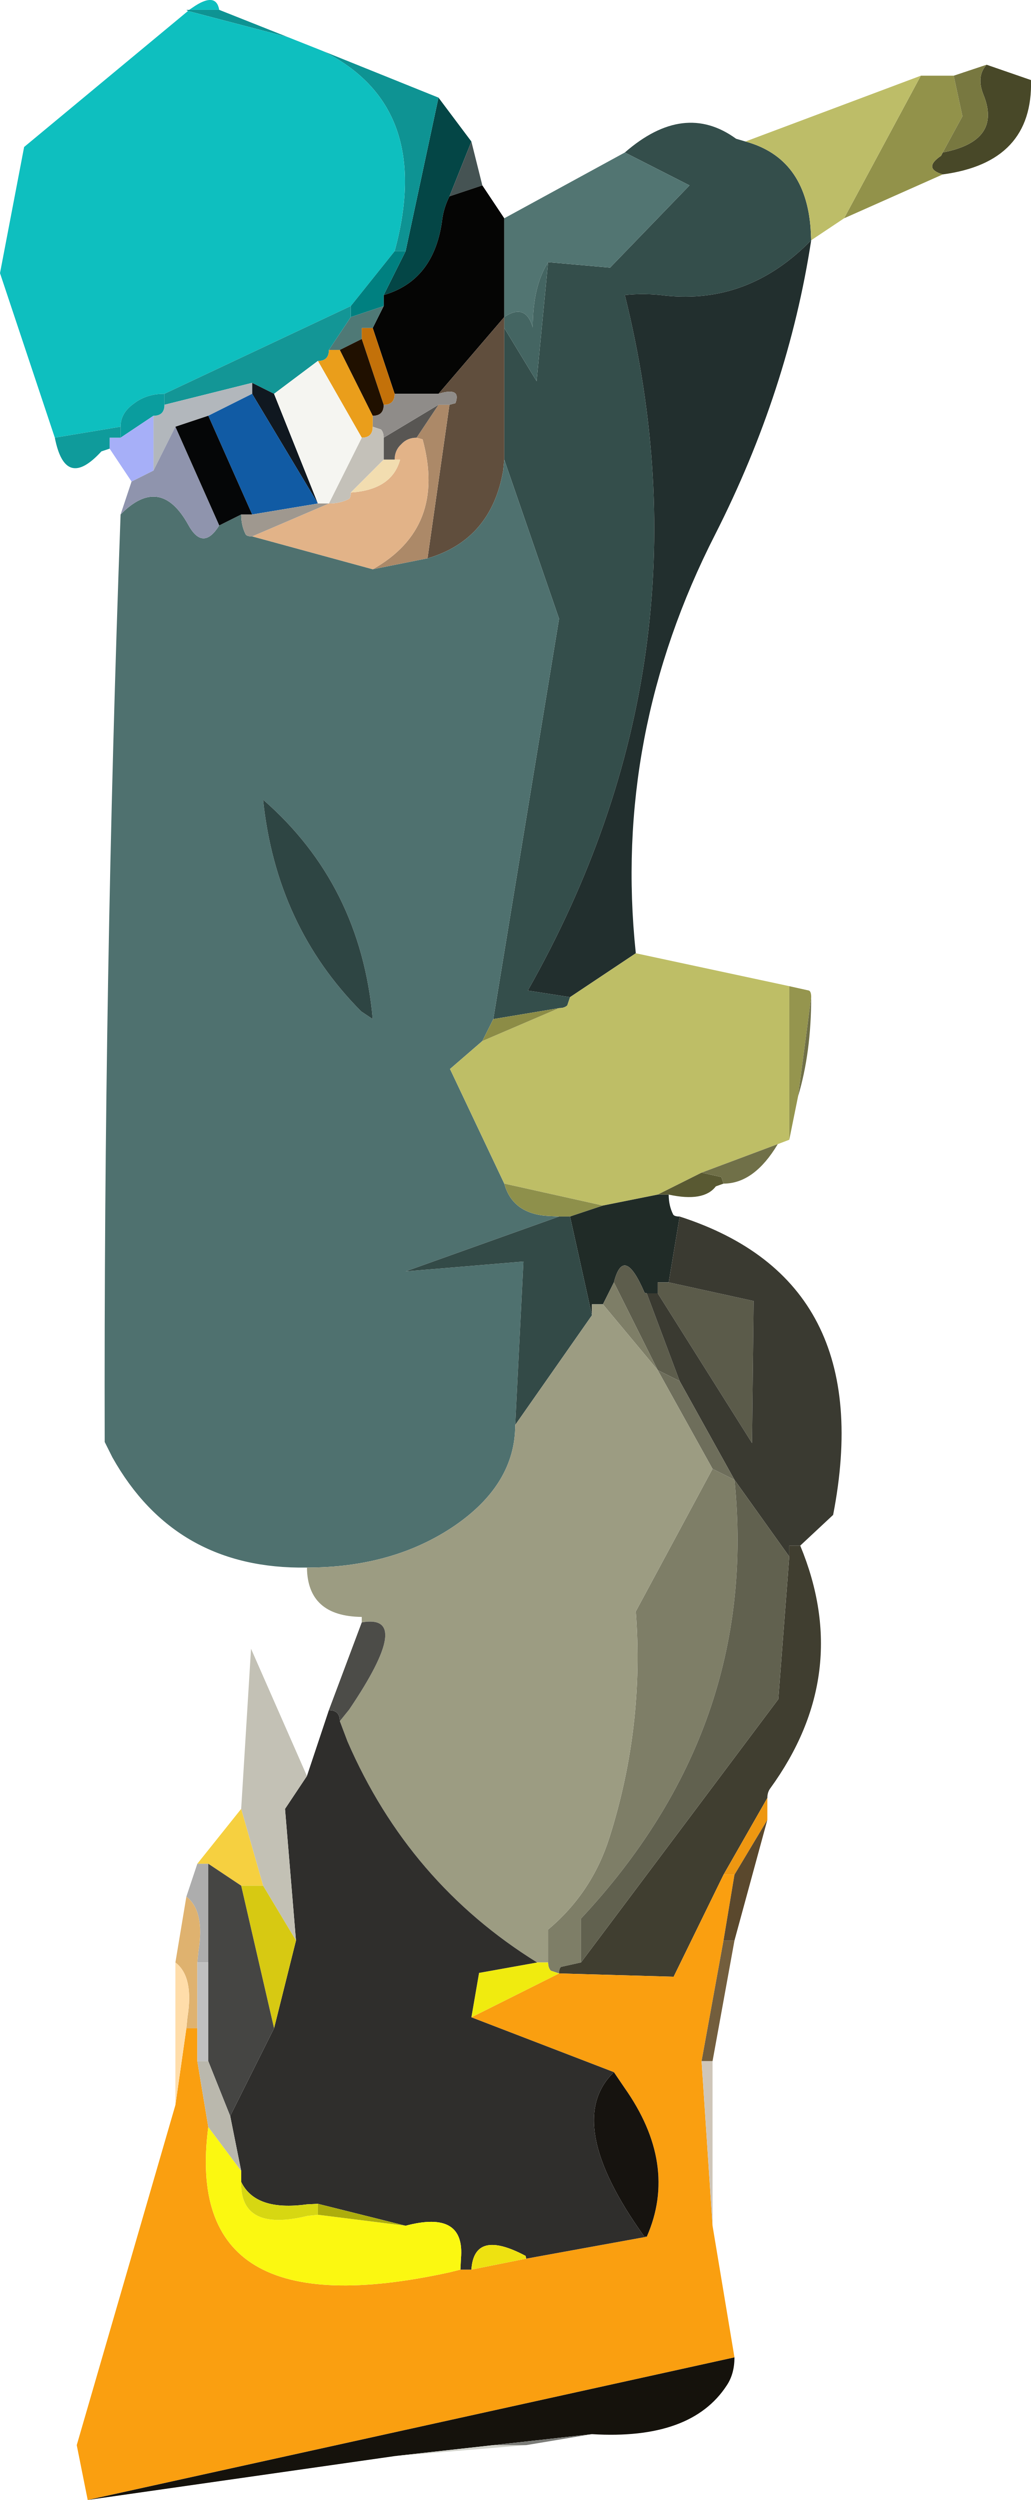
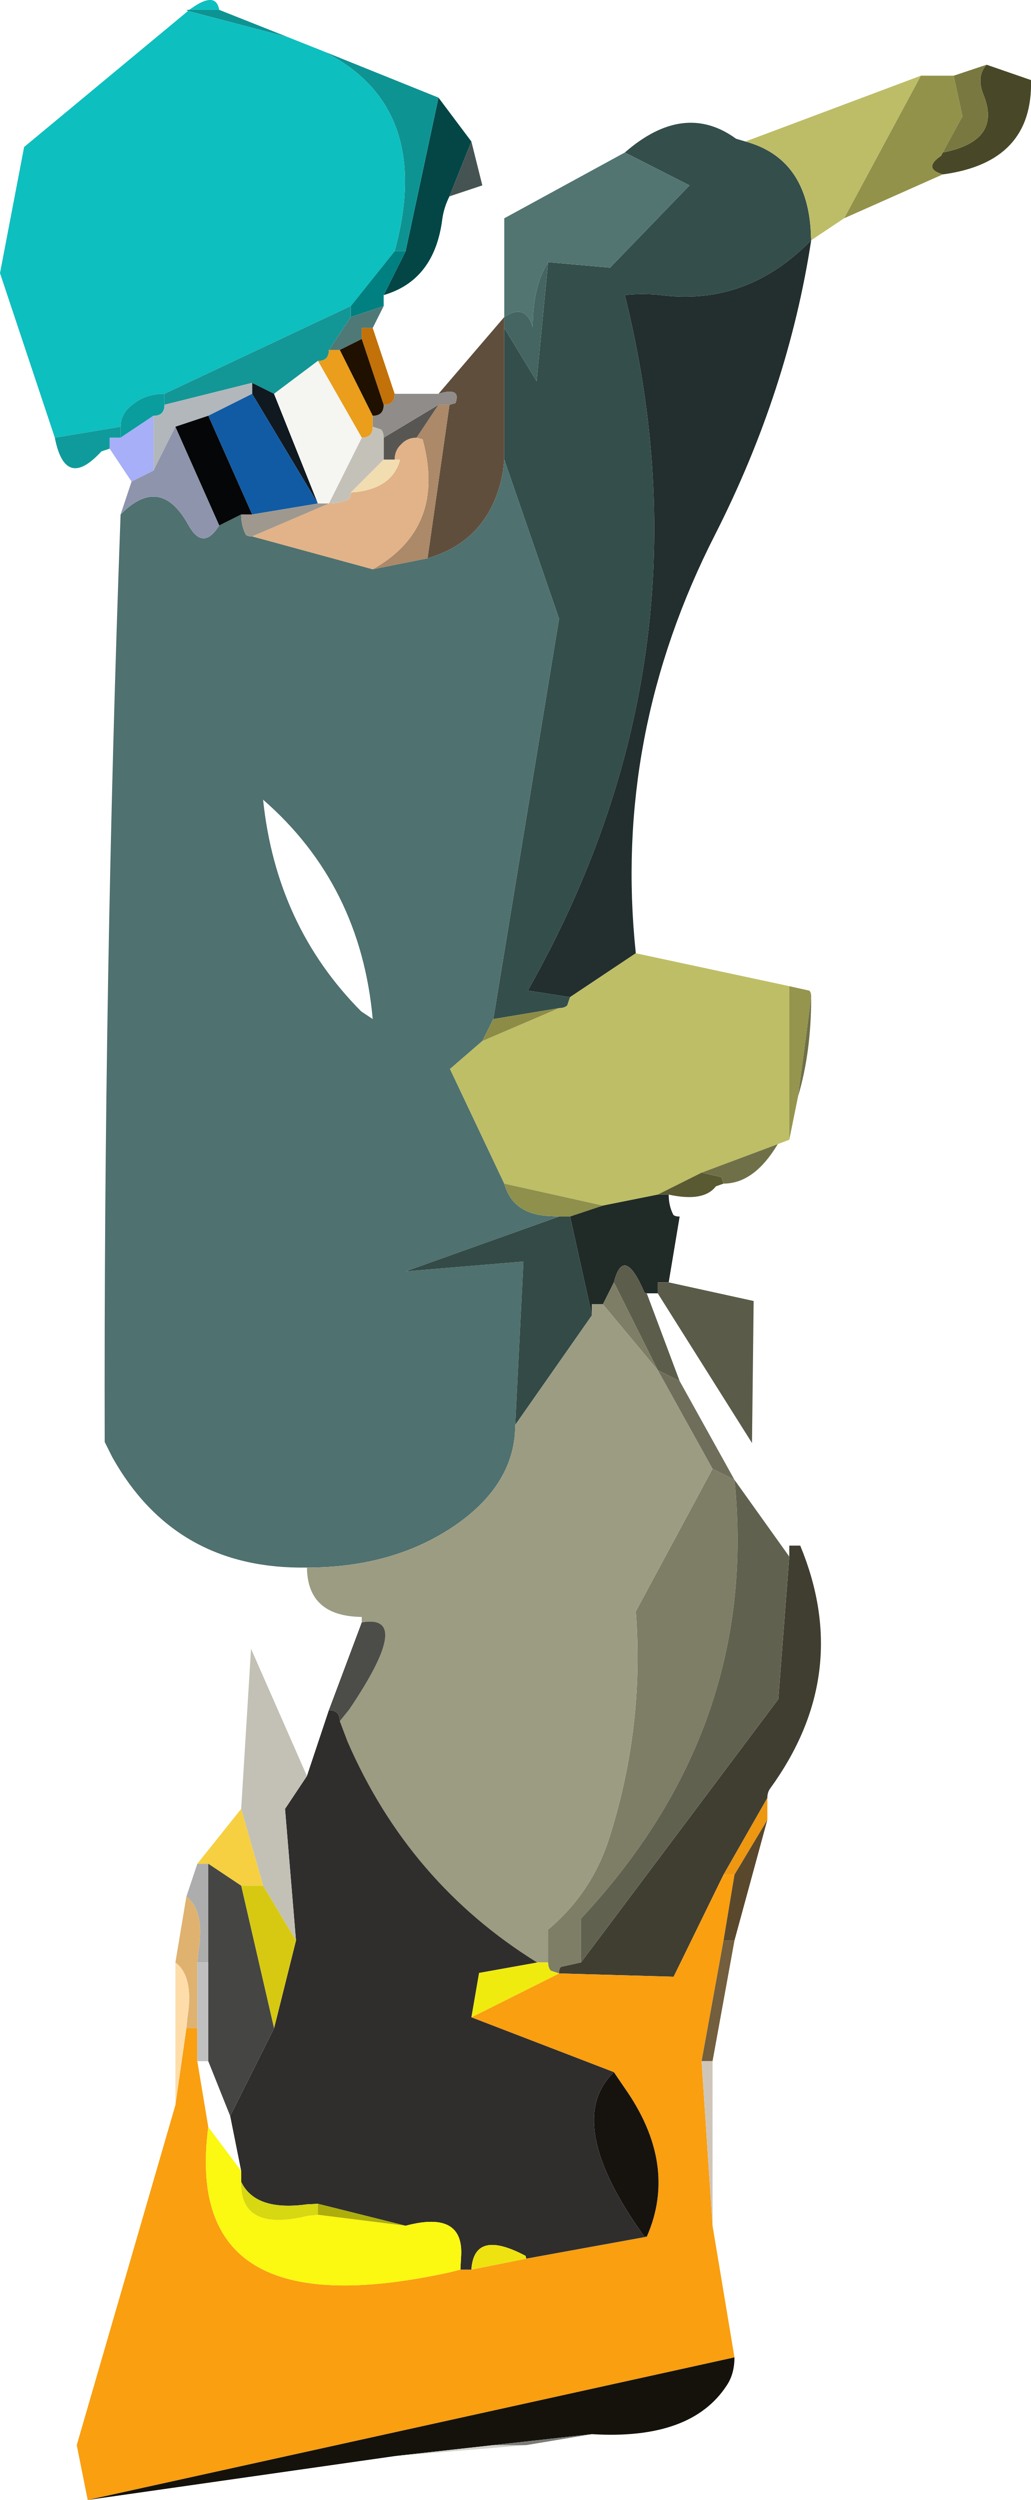
<svg xmlns="http://www.w3.org/2000/svg" height="227.9px" width="94.05px">
  <g transform="matrix(1.0, 0.0, 0.0, 1.0, 37.0, 118.9)">
    <path d="M6.0 -106.0 L4.0 -101.0 Q3.5 -100.0 3.35 -98.95 2.65 -93.35 -2.0 -92.0 L0.0 -96.0 3.0 -110.0 6.0 -106.0" fill="#044646" fill-rule="evenodd" stroke="none" />
    <path d="M6.0 -106.0 L7.0 -102.0 4.0 -101.0 6.0 -106.0" fill="#455353" fill-rule="evenodd" stroke="none" />
    <path d="M13.0 -95.0 L18.65 -94.5 25.9 -102.0 20.0 -105.0 Q25.4 -109.7 30.15 -106.25 L31.0 -106.0 Q36.5 -104.5 36.95 -98.0 L37.0 -97.0 Q31.3 -91.15 23.7 -91.95 21.85 -92.2 20.0 -92.0 28.25 -58.8 11.15 -28.6 L15.0 -28.0 14.75 -27.25 Q14.5 -27.0 14.0 -27.0 L8.0 -26.0 14.0 -62.5 9.0 -77.0 9.0 -89.0 11.95 -84.15 13.0 -95.0" fill="#344e4b" fill-rule="evenodd" stroke="none" />
-     <path d="M9.0 -99.0 L9.0 -90.0 3.0 -83.0 -1.0 -83.0 -3.0 -89.0 -2.0 -91.0 -2.0 -92.0 Q2.65 -93.35 3.35 -98.95 3.5 -100.0 4.0 -101.0 L7.0 -102.0 9.0 -99.0" fill="#050504" fill-rule="evenodd" stroke="none" />
    <path d="M20.0 -105.0 L25.9 -102.0 18.65 -94.5 13.0 -95.0 Q11.6 -92.8 11.6 -89.05 10.95 -91.3 9.0 -90.0 L9.0 -99.0 20.0 -105.0" fill="#527572" fill-rule="evenodd" stroke="none" />
    <path d="M53.0 -113.0 L57.05 -111.6 Q57.25 -104.1 49.0 -103.0 47.15 -103.55 48.85 -104.7 L49.0 -105.0 Q54.45 -106.05 52.7 -110.3 52.05 -111.95 53.0 -113.0" fill="#484828" fill-rule="evenodd" stroke="none" />
    <path d="M49.0 -105.0 L48.85 -104.7 Q47.15 -103.55 49.0 -103.0 L40.0 -99.0 47.0 -112.0 50.0 -112.0 50.8 -108.3 49.0 -105.0" fill="#92924a" fill-rule="evenodd" stroke="none" />
    <path d="M53.0 -113.0 Q52.05 -111.95 52.7 -110.3 54.45 -106.05 49.0 -105.0 L50.8 -108.3 50.0 -112.0 53.0 -113.0" fill="#787840" fill-rule="evenodd" stroke="none" />
    <path d="M37.0 -97.0 L36.95 -98.0 Q36.5 -104.5 31.0 -106.0 L47.0 -112.0 40.0 -99.0 37.0 -97.0" fill="#bdbd68" fill-rule="evenodd" stroke="none" />
    <path d="M15.0 -28.0 L11.15 -28.6 Q28.25 -58.8 20.0 -92.0 21.85 -92.2 23.7 -91.95 31.3 -91.15 37.0 -97.0 34.9 -83.3 28.25 -70.2 18.9 -51.9 21.0 -32.0 L15.0 -28.0" fill="#222f2e" fill-rule="evenodd" stroke="none" />
    <path d="M13.0 -95.0 L11.95 -84.15 9.0 -89.0 9.0 -90.0 Q10.95 -91.3 11.6 -89.05 11.6 -92.8 13.0 -95.0" fill="#446562" fill-rule="evenodd" stroke="none" />
    <path d="M9.0 -89.0 L9.0 -77.0 8.9 -76.0 Q7.8 -69.7 2.0 -68.0 L4.0 -82.0 4.55 -82.15 Q5.1 -83.65 3.0 -83.0 L9.0 -90.0 9.0 -89.0" fill="#604e3d" fill-rule="evenodd" stroke="none" />
    <path d="M1.0 -79.0 L3.0 -82.0 4.0 -82.0 2.0 -68.0 -3.0 -67.0 Q3.75 -70.8 1.55 -78.85 L1.0 -79.0" fill="#ac8968" fill-rule="evenodd" stroke="none" />
    <path d="M1.0 -79.0 L1.55 -78.85 Q3.75 -70.8 -3.0 -67.0 L-14.0 -70.0 -7.0 -73.0 Q-6.0 -73.0 -5.2 -73.4 -5.0 -73.5 -5.0 -74.0 -1.25 -74.25 -0.5 -77.0 L-1.0 -77.0 Q-1.0 -77.85 -0.4 -78.4 0.15 -79.0 1.0 -79.0" fill="#e2b388" fill-rule="evenodd" stroke="none" />
    <path d="M3.0 -82.0 L1.0 -79.0 Q0.15 -79.0 -0.4 -78.4 -1.0 -77.85 -1.0 -77.0 L-2.0 -77.0 -2.0 -79.0 3.0 -82.0" fill="#585653" fill-rule="evenodd" stroke="none" />
    <path d="M4.0 -82.0 L3.0 -82.0 -2.0 -79.0 Q-2.0 -79.5 -2.25 -79.75 L-3.0 -80.0 -3.0 -81.0 Q-2.5 -81.0 -2.25 -81.25 -2.0 -81.5 -2.0 -82.0 -1.5 -82.0 -1.25 -82.25 -1.0 -82.5 -1.0 -83.0 L3.0 -83.0 Q5.1 -83.65 4.55 -82.15 L4.0 -82.0" fill="#8f8c89" fill-rule="evenodd" stroke="none" />
    <path d="M9.0 -77.0 L14.0 -62.5 8.0 -26.0 7.0 -24.0 4.05 -21.45 9.0 -11.0 Q9.75 -8.25 13.0 -8.05 L14.0 -8.0 0.0 -3.0 10.75 -3.9 10.0 11.0 Q10.0 16.4 4.45 20.2 -1.15 24.0 -9.0 24.0 -21.0 24.2 -26.75 13.95 L-27.45 12.55 Q-27.55 -29.55 -26.0 -72.0 -22.4 -75.65 -19.85 -71.1 -18.5 -68.6 -17.0 -71.0 L-15.0 -72.0 Q-15.0 -71.0 -14.6 -70.2 -14.5 -70.0 -14.0 -70.0 L-3.0 -67.0 2.0 -68.0 Q7.8 -69.7 8.9 -76.0 L9.0 -77.0 M-3.0 -26.0 Q-4.1 -38.25 -13.0 -46.0 -11.8 -34.5 -4.05 -26.7 L-3.0 -26.0" fill="#4f716f" fill-rule="evenodd" stroke="none" />
    <path d="M14.0 -27.0 Q14.5 -27.0 14.75 -27.25 L15.0 -28.0 21.0 -32.0 35.0 -29.0 35.0 -15.0 33.95 -14.6 27.0 -12.0 23.0 -10.0 18.0 -9.0 9.0 -11.0 4.05 -21.45 7.0 -24.0 14.0 -27.0" fill="#bebe66" fill-rule="evenodd" stroke="none" />
    <path d="M35.0 -29.0 L36.8 -28.6 Q37.0 -28.5 37.0 -28.0 L35.8 -18.95 35.0 -15.0 35.0 -29.0" fill="#95954e" fill-rule="evenodd" stroke="none" />
    <path d="M8.0 -26.0 L14.0 -27.0 7.0 -24.0 8.0 -26.0" fill="#8c8c46" fill-rule="evenodd" stroke="none" />
    <path d="M9.0 -11.0 L18.0 -9.0 15.0 -8.0 14.0 -8.0 13.0 -8.05 Q9.75 -8.25 9.0 -11.0" fill="#8e904b" fill-rule="evenodd" stroke="none" />
    <path d="M24.0 -10.0 Q24.0 -9.0 24.4 -8.2 24.5 -8.0 25.0 -8.0 L24.0 -2.0 23.0 -2.0 23.0 -1.0 22.0 -1.0 21.8 -1.05 Q19.9 -5.5 19.0 -2.0 L18.0 0.0 17.0 0.0 17.0 1.0 15.0 -8.0 18.0 -9.0 23.0 -10.0 24.0 -10.0" fill="#202b27" fill-rule="evenodd" stroke="none" />
    <path d="M14.0 -8.0 L15.0 -8.0 17.0 1.0 10.0 11.0 10.75 -3.9 0.0 -3.0 14.0 -8.0" fill="#334a47" fill-rule="evenodd" stroke="none" />
    <path d="M29.0 -11.0 L28.3 -10.75 Q27.2 -9.3 24.0 -10.0 L23.0 -10.0 27.0 -12.0 28.8 -11.6 29.0 -11.0" fill="#595932" fill-rule="evenodd" stroke="none" />
    <path d="M37.0 -28.0 Q37.0 -22.95 35.8 -18.95 L37.0 -28.0 M33.95 -14.6 Q31.8 -11.0 29.0 -11.0 L28.8 -11.6 27.0 -12.0 33.95 -14.6" fill="#707048" fill-rule="evenodd" stroke="none" />
    <path d="M23.0 -1.0 L23.0 -2.0 24.0 -2.0 31.75 -0.3 31.6 12.65 23.0 -1.0" fill="#5b5b4a" fill-rule="evenodd" stroke="none" />
    <path d="M19.0 -2.0 Q19.9 -5.5 21.8 -1.05 L22.0 -1.0 25.0 7.0 23.0 6.0 19.0 -2.0" fill="#5d5d4c" fill-rule="evenodd" stroke="none" />
-     <path d="M25.0 -8.0 Q43.15 -2.15 39.0 19.2 L36.0 22.0 35.0 22.0 35.0 23.0 30.0 16.0 25.0 7.0 22.0 -1.0 23.0 -1.0 31.6 12.65 31.75 -0.3 24.0 -2.0 25.0 -8.0" fill="#3a3a31" fill-rule="evenodd" stroke="none" />
    <path d="M3.0 -110.0 L0.0 -96.0 -1.0 -96.0 Q2.6 -109.2 -7.55 -114.25 L3.0 -110.0 M-19.85 -117.9 L-20.0 -118.0 -19.75 -118.0 -17.0 -118.0 -10.7 -115.5 -19.85 -117.9" fill="#0e9393" fill-rule="evenodd" stroke="none" />
    <path d="M23.0 6.0 L18.0 0.0 19.0 -2.0 23.0 6.0 M28.0 15.0 L30.0 16.0 Q32.3 38.55 16.0 56.0 L16.0 60.0 14.2 60.4 Q14.0 60.5 14.0 61.0 L13.25 60.75 Q13.0 60.5 13.0 60.0 L13.0 57.0 Q17.0 53.65 18.6 48.6 21.8 38.5 21.0 28.0 L28.0 15.0" fill="#7e7e67" fill-rule="evenodd" stroke="none" />
    <path d="M23.0 6.0 L25.0 7.0 30.0 16.0 28.0 15.0 23.0 6.0" fill="#6e6e5b" fill-rule="evenodd" stroke="none" />
    <path d="M36.0 22.0 Q40.85 33.7 33.25 44.15 33.0 44.5 33.0 45.0 L29.0 52.0 24.45 61.3 14.0 61.0 Q14.0 60.5 14.2 60.4 L16.0 60.0 34.0 36.0 35.0 23.0 35.0 22.0 36.0 22.0" fill="#403e30" fill-rule="evenodd" stroke="none" />
    <path d="M-4.0 29.0 L-4.0 28.5 Q-8.95 28.45 -9.0 24.0 -1.15 24.0 4.45 20.2 10.0 16.4 10.0 11.0 L17.0 1.0 17.0 0.0 18.0 0.0 23.0 6.0 28.0 15.0 21.0 28.0 Q21.8 38.5 18.6 48.6 17.0 53.65 13.0 57.0 L13.0 60.0 12.0 60.0 Q0.3 52.75 -5.3 39.85 L-6.0 38.0 -5.15 36.95 Q0.8 28.15 -4.0 29.0" fill="#9c9c82" fill-rule="evenodd" stroke="none" />
    <path d="M16.0 60.0 L16.0 56.0 Q32.3 38.55 30.0 16.0 L35.0 23.0 34.0 36.0 16.0 60.0" fill="#61614f" fill-rule="evenodd" stroke="none" />
    <path d="M33.0 45.0 L33.0 47.0 30.0 52.0 29.0 52.0 33.0 45.0" fill="#ee9711" fill-rule="evenodd" stroke="none" />
    <path d="M28.0 84.0 L30.0 96.0 -29.0 109.0 -30.0 104.0 -21.0 73.0 -20.0 66.0 -19.0 66.0 -19.0 69.0 -18.0 75.0 Q-20.45 93.6 4.0 88.25 L5.0 88.0 6.0 88.0 11.0 87.0 22.0 85.0 Q24.9 78.4 19.95 71.4 L19.0 70.0 6.0 65.0 14.0 61.0 24.45 61.3 29.0 52.0 30.0 52.0 29.0 58.0 27.0 69.0 28.0 84.0" fill="#fa9f10" fill-rule="evenodd" stroke="none" />
    <path d="M30.0 58.0 L28.0 69.0 27.0 69.0 29.0 58.0 30.0 58.0" fill="#735e3d" fill-rule="evenodd" stroke="none" />
    <path d="M33.0 47.0 L30.0 58.0 29.0 58.0 30.0 52.0 33.0 47.0" fill="#5a482d" fill-rule="evenodd" stroke="none" />
    <path d="M28.0 69.0 L28.0 84.0 27.0 69.0 28.0 69.0" fill="#cfc6b9" fill-rule="evenodd" stroke="none" />
    <path d="M13.0 60.0 Q13.0 60.5 13.25 60.75 L14.0 61.0 6.0 65.0 6.7 60.95 12.0 60.0 13.0 60.0" fill="#f0eb0f" fill-rule="evenodd" stroke="none" />
    <path d="M19.0 70.0 L19.95 71.4 Q24.9 78.4 22.0 85.0 L21.75 84.95 Q14.3 74.55 19.0 70.0" fill="#16130f" fill-rule="evenodd" stroke="none" />
    <path d="M-9.0 43.0 L-7.0 37.0 Q-6.5 37.0 -6.25 37.25 -6.0 37.5 -6.0 38.0 L-5.3 39.85 Q0.3 52.75 12.0 60.0 L6.7 60.95 6.0 65.0 19.0 70.0 Q14.3 74.55 21.75 84.95 L22.0 85.0 11.0 87.0 10.95 86.75 Q6.25 84.25 6.0 88.0 L5.0 88.0 5.05 87.0 Q5.45 82.55 0.0 84.0 L-8.0 82.0 -9.0 82.05 Q-13.7 82.7 -15.0 80.0 L-15.0 79.0 -16.0 74.0 -12.0 66.0 -10.0 58.0 -11.0 46.0 -9.0 43.0" fill="#2f2e2c" fill-rule="evenodd" stroke="none" />
    <path d="M5.0 88.0 L4.0 88.25 Q-20.45 93.6 -18.0 75.0 L-15.0 79.0 -15.0 80.0 Q-15.1 84.6 -8.95 83.1 L-8.0 83.0 0.0 84.0 Q5.45 82.55 5.05 87.0 L5.0 88.0" fill="#fbf811" fill-rule="evenodd" stroke="none" />
    <path d="M11.0 87.0 L6.0 88.0 Q6.25 84.25 10.95 86.75 L11.0 87.0" fill="#eee211" fill-rule="evenodd" stroke="none" />
    <path d="M30.0 96.0 Q30.0 97.5 29.3 98.55 26.05 103.55 17.0 103.0 L8.0 104.0 -1.0 105.0 -29.0 109.0 30.0 96.0" fill="#15120c" fill-rule="evenodd" stroke="none" />
    <path d="M17.0 103.0 L11.0 104.0 8.0 104.0 17.0 103.0" fill="#7b7c78" fill-rule="evenodd" stroke="none" />
    <path d="M11.0 104.0 L-1.0 105.0 8.0 104.0 11.0 104.0" fill="#d2d3cc" fill-rule="evenodd" stroke="none" />
    <path d="M-32.0 -79.0 L-37.0 -94.0 -34.8 -105.5 -19.85 -117.9 -10.7 -115.5 -7.55 -114.25 Q2.6 -109.2 -1.0 -96.0 L-5.0 -91.0 -22.0 -83.0 Q-23.65 -83.0 -24.8 -82.1 -26.0 -81.25 -26.0 -80.0 L-32.0 -79.0 M-19.75 -118.0 L-19.45 -118.2 Q-17.3 -119.7 -17.0 -118.0 L-19.75 -118.0" fill="#0ebfbf" fill-rule="evenodd" stroke="none" />
    <path d="M-3.0 -81.0 L-3.0 -80.0 Q-3.0 -79.5 -3.25 -79.25 -3.5 -79.0 -4.0 -79.0 L-8.0 -86.0 Q-7.5 -86.0 -7.25 -86.25 -7.0 -86.5 -7.0 -87.0 L-6.0 -87.0 -3.0 -81.0" fill="#ea9e1b" fill-rule="evenodd" stroke="none" />
    <path d="M-6.0 -87.0 L-7.0 -87.0 -5.0 -90.0 -2.0 -91.0 -3.0 -89.0 -4.0 -89.0 -4.0 -88.0 -6.0 -87.0" fill="#4f7976" fill-rule="evenodd" stroke="none" />
    <path d="M0.0 -96.0 L-2.0 -92.0 -2.0 -91.0 -5.0 -90.0 -5.0 -91.0 -1.0 -96.0 0.0 -96.0" fill="#008080" fill-rule="evenodd" stroke="none" />
    <path d="M-7.0 -87.0 Q-7.0 -86.5 -7.25 -86.25 -7.5 -86.0 -8.0 -86.0 L-12.0 -83.0 -14.0 -84.0 -22.0 -82.0 -22.0 -83.0 -5.0 -91.0 -5.0 -90.0 -7.0 -87.0" fill="#139696" fill-rule="evenodd" stroke="none" />
    <path d="M-1.0 -83.0 Q-1.0 -82.5 -1.25 -82.25 -1.5 -82.0 -2.0 -82.0 L-4.0 -88.0 -4.0 -89.0 -3.0 -89.0 -1.0 -83.0" fill="#c37109" fill-rule="evenodd" stroke="none" />
    <path d="M-2.0 -82.0 Q-2.0 -81.5 -2.25 -81.25 -2.5 -81.0 -3.0 -81.0 L-6.0 -87.0 -4.0 -88.0 -2.0 -82.0" fill="#201000" fill-rule="evenodd" stroke="none" />
    <path d="M-14.0 -84.0 L-12.0 -83.0 -8.0 -73.0 -14.0 -83.0 -14.0 -84.0" fill="#101820" fill-rule="evenodd" stroke="none" />
    <path d="M-22.0 -82.0 L-14.0 -84.0 -14.0 -83.0 -18.0 -81.0 -21.0 -80.0 -23.0 -76.0 -23.0 -81.0 Q-22.5 -81.0 -22.25 -81.25 -22.0 -81.5 -22.0 -82.0" fill="#b2b7bc" fill-rule="evenodd" stroke="none" />
    <path d="M-18.0 -81.0 L-14.0 -83.0 -8.0 -73.0 -14.0 -72.0 -18.0 -81.0" fill="#115ba4" fill-rule="evenodd" stroke="none" />
    <path d="M-2.0 -79.0 L-2.0 -77.0 -5.0 -74.0 Q-5.0 -73.5 -5.2 -73.4 -6.0 -73.0 -7.0 -73.0 L-4.0 -79.0 Q-3.5 -79.0 -3.25 -79.25 -3.0 -79.5 -3.0 -80.0 L-2.25 -79.75 Q-2.0 -79.5 -2.0 -79.0" fill="#c4c1b9" fill-rule="evenodd" stroke="none" />
    <path d="M-2.0 -77.0 L-1.0 -77.0 -0.5 -77.0 Q-1.25 -74.25 -5.0 -74.0 L-2.0 -77.0" fill="#f2ddb0" fill-rule="evenodd" stroke="none" />
    <path d="M-8.0 -86.0 L-4.0 -79.0 -7.0 -73.0 -8.0 -73.0 -12.0 -83.0 -8.0 -86.0" fill="#f5f5f1" fill-rule="evenodd" stroke="none" />
    <path d="M-22.0 -83.0 L-22.0 -82.0 Q-22.0 -81.5 -22.25 -81.25 -22.5 -81.0 -23.0 -81.0 L-26.0 -79.0 -26.0 -80.0 Q-26.0 -81.25 -24.8 -82.1 -23.65 -83.0 -22.0 -83.0" fill="#0a9d9e" fill-rule="evenodd" stroke="none" />
    <path d="M-25.0 -75.0 L-27.0 -78.0 -27.0 -79.0 -26.0 -79.0 -23.0 -81.0 -23.0 -76.0 -25.0 -75.0" fill="#a6aff8" fill-rule="evenodd" stroke="none" />
    <path d="M-27.0 -78.0 L-27.75 -77.75 Q-31.05 -74.15 -32.0 -79.0 L-26.0 -80.0 -26.0 -79.0 -27.0 -79.0 -27.0 -78.0" fill="#0f9b9b" fill-rule="evenodd" stroke="none" />
    <path d="M-26.0 -72.0 L-25.0 -75.0 -23.0 -76.0 -21.0 -80.0 -17.0 -71.0 Q-18.5 -68.6 -19.85 -71.1 -22.4 -75.65 -26.0 -72.0" fill="#8f94ad" fill-rule="evenodd" stroke="none" />
    <path d="M-14.0 -72.0 L-8.0 -73.0 -7.0 -73.0 -14.0 -70.0 Q-14.5 -70.0 -14.6 -70.2 -15.0 -71.0 -15.0 -72.0 L-14.0 -72.0" fill="#9f988f" fill-rule="evenodd" stroke="none" />
    <path d="M-21.0 -80.0 L-18.0 -81.0 -14.0 -72.0 -15.0 -72.0 -17.0 -71.0 -21.0 -80.0" fill="#050607" fill-rule="evenodd" stroke="none" />
-     <path d="M-3.0 -26.0 L-4.05 -26.7 Q-11.8 -34.5 -13.0 -46.0 -4.1 -38.25 -3.0 -26.0" fill="#2e4543" fill-rule="evenodd" stroke="none" />
    <path d="M-7.0 37.0 L-4.0 29.0 Q0.8 28.15 -5.15 36.95 L-6.0 38.0 Q-6.0 37.5 -6.25 37.25 -6.5 37.0 -7.0 37.0" fill="#4c4c48" fill-rule="evenodd" stroke="none" />
    <path d="M-15.0 46.0 L-14.1 31.4 -9.0 43.0 -11.0 46.0 -10.0 58.0 -13.0 53.0 -15.0 46.0" fill="#c3c1b5" fill-rule="evenodd" stroke="none" />
    <path d="M-20.0 54.0 L-19.0 51.0 -18.0 51.0 -18.0 60.0 -19.0 60.0 -18.9 59.0 Q-18.3 55.3 -20.0 54.0" fill="#adadad" fill-rule="evenodd" stroke="none" />
    <path d="M-19.0 51.0 L-15.0 46.0 -13.0 53.0 -15.0 53.0 -18.0 51.0 -19.0 51.0" fill="#f6d040" fill-rule="evenodd" stroke="none" />
    <path d="M-21.0 60.0 L-20.0 54.0 Q-18.3 55.3 -18.9 59.0 L-19.0 60.0 -19.0 66.0 -20.0 66.0 -19.9 65.0 Q-19.3 61.3 -21.0 60.0" fill="#dfb26f" fill-rule="evenodd" stroke="none" />
    <path d="M-10.0 58.0 L-12.0 66.0 -15.0 53.0 -13.0 53.0 -10.0 58.0" fill="#d7c912" fill-rule="evenodd" stroke="none" />
    <path d="M-12.0 66.0 L-16.0 74.0 -18.0 69.0 -18.0 60.0 -18.0 51.0 -15.0 53.0 -12.0 66.0" fill="#454543" fill-rule="evenodd" stroke="none" />
    <path d="M-19.0 69.0 L-19.0 66.0 -19.0 60.0 -18.0 60.0 -18.0 69.0 -19.0 69.0" fill="#c0c0c0" fill-rule="evenodd" stroke="none" />
-     <path d="M-18.0 75.0 L-19.0 69.0 -18.0 69.0 -16.0 74.0 -15.0 79.0 -18.0 75.0" fill="#bab8ad" fill-rule="evenodd" stroke="none" />
    <path d="M-21.0 73.0 L-21.0 60.0 Q-19.3 61.3 -19.9 65.0 L-20.0 66.0 -21.0 73.0" fill="#ffddaa" fill-rule="evenodd" stroke="none" />
    <path d="M-8.0 83.0 L-8.95 83.1 Q-15.1 84.6 -15.0 80.0 -13.7 82.7 -9.0 82.05 L-8.0 82.0 -8.0 83.0" fill="#d7d712" fill-rule="evenodd" stroke="none" />
    <path d="M0.0 84.0 L-8.0 83.0 -8.0 82.0 0.0 84.0" fill="#adad0c" fill-rule="evenodd" stroke="none" />
  </g>
</svg>